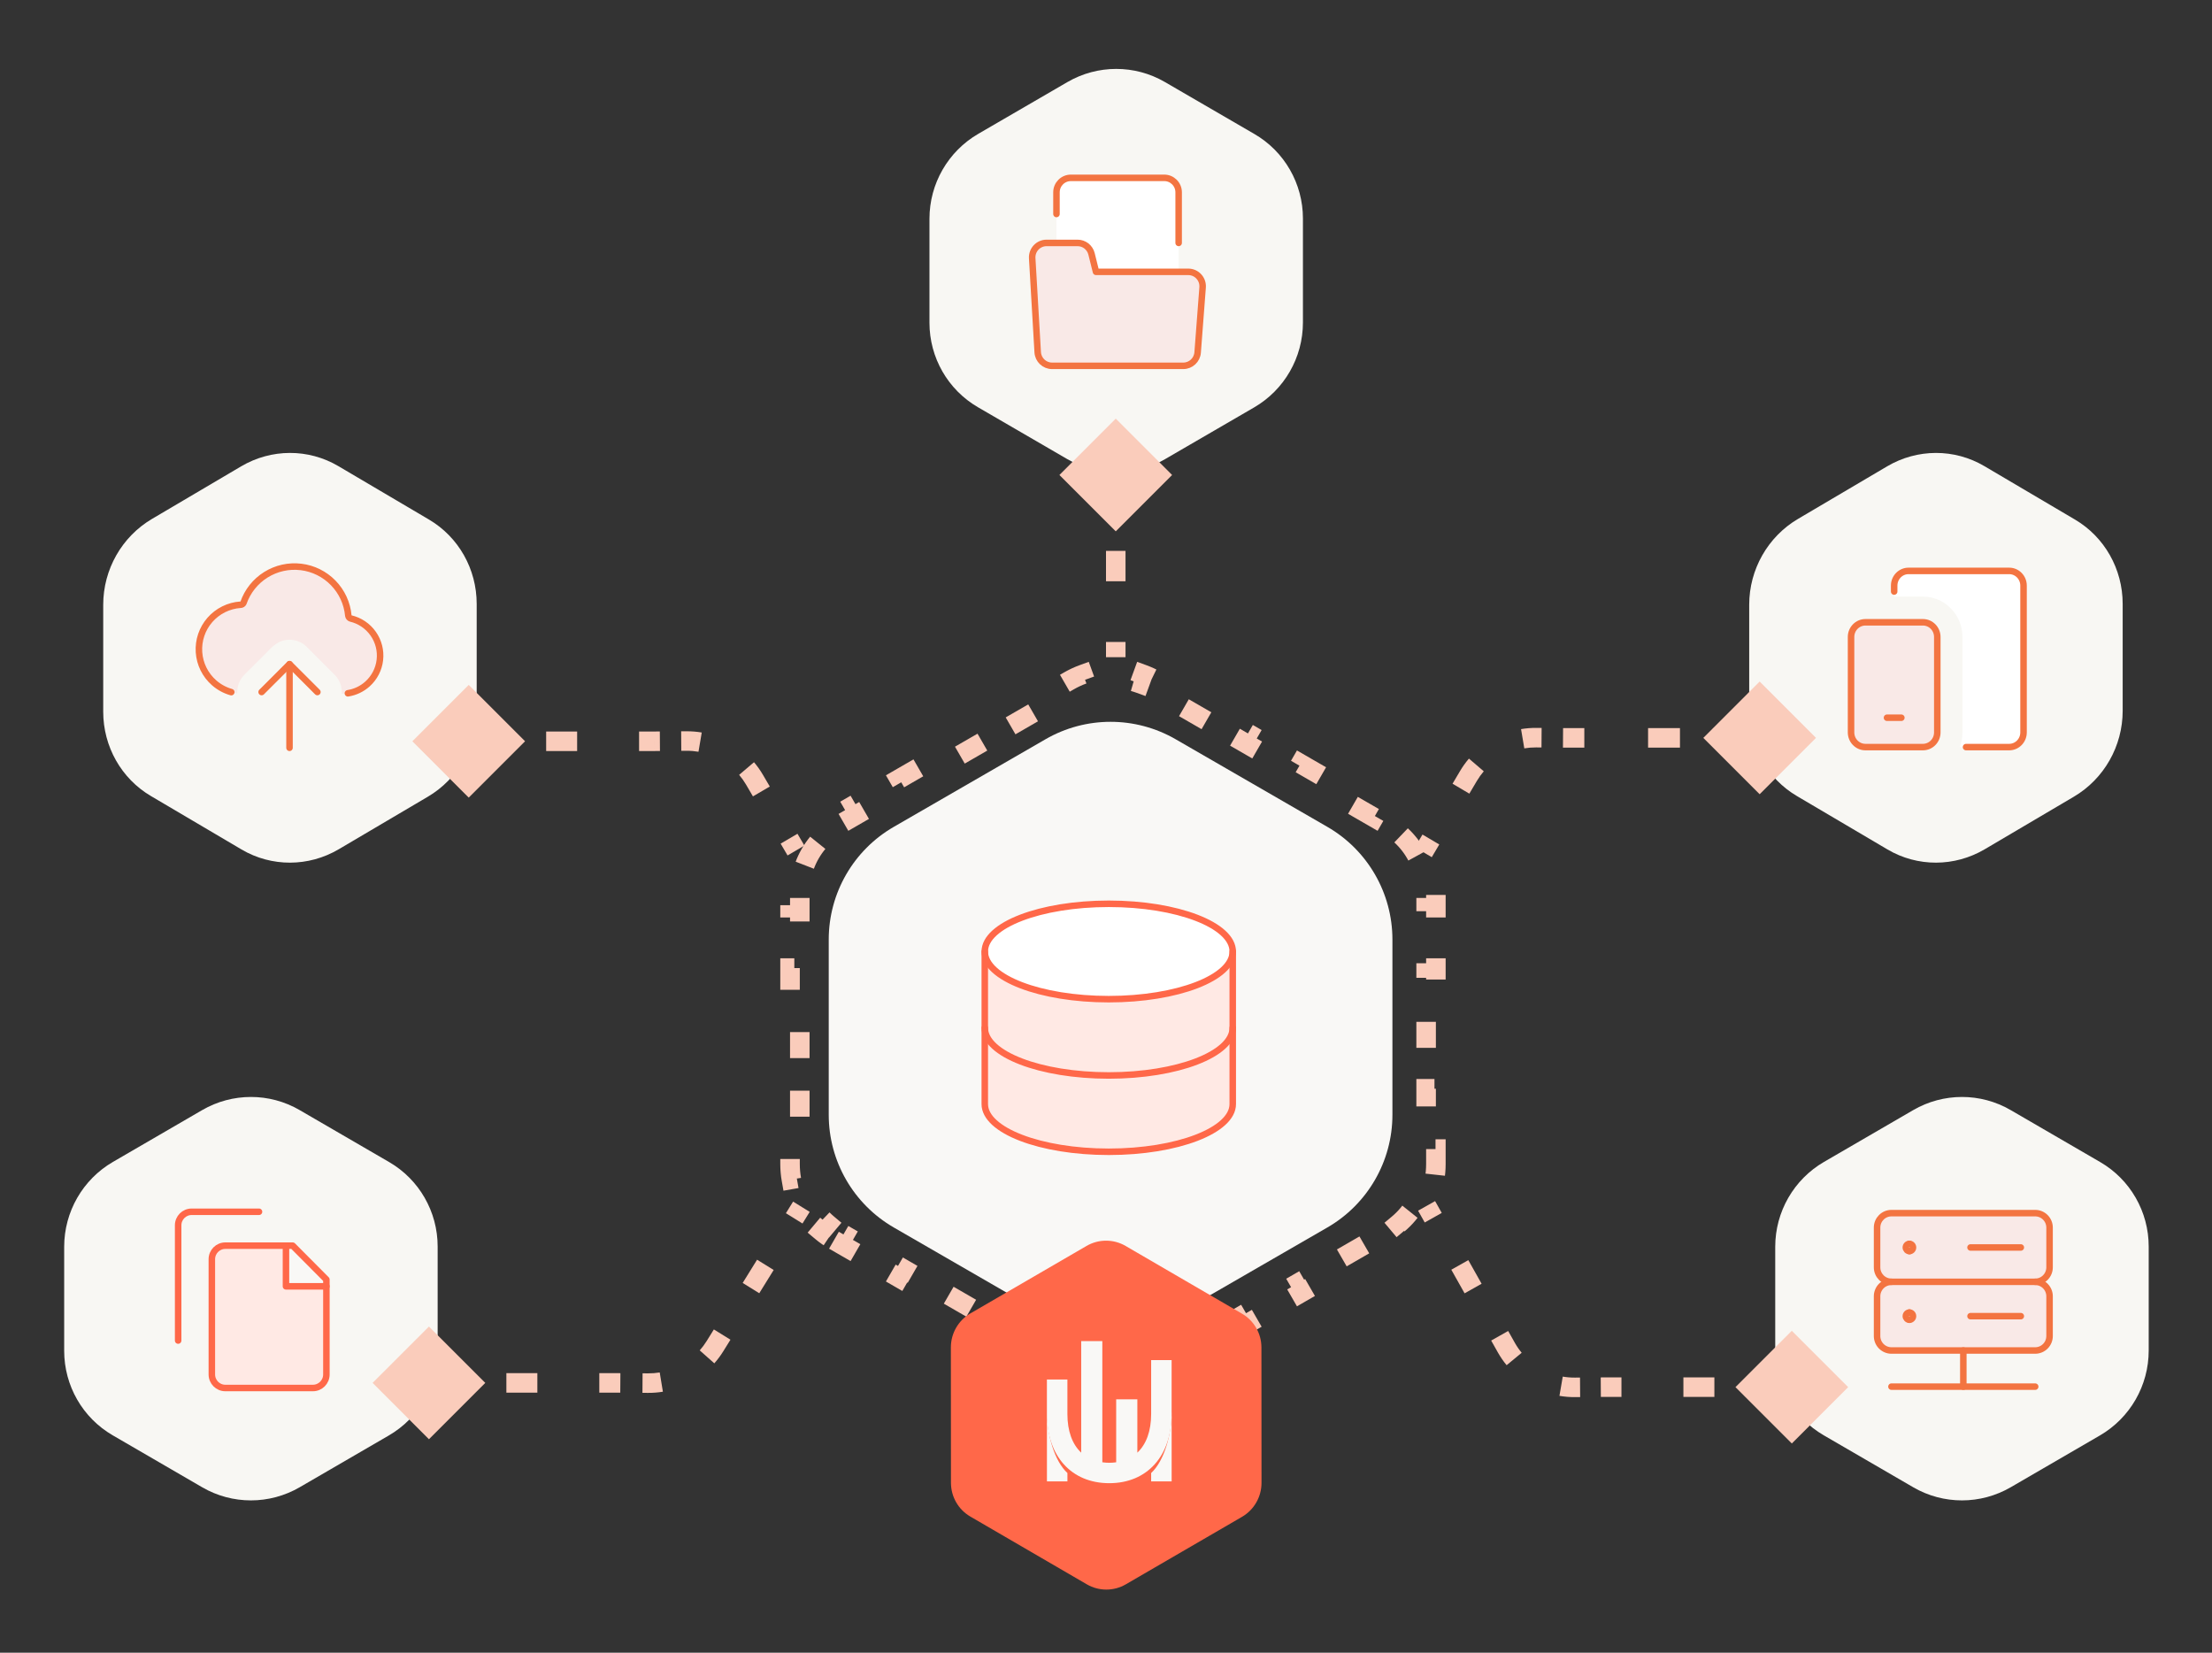
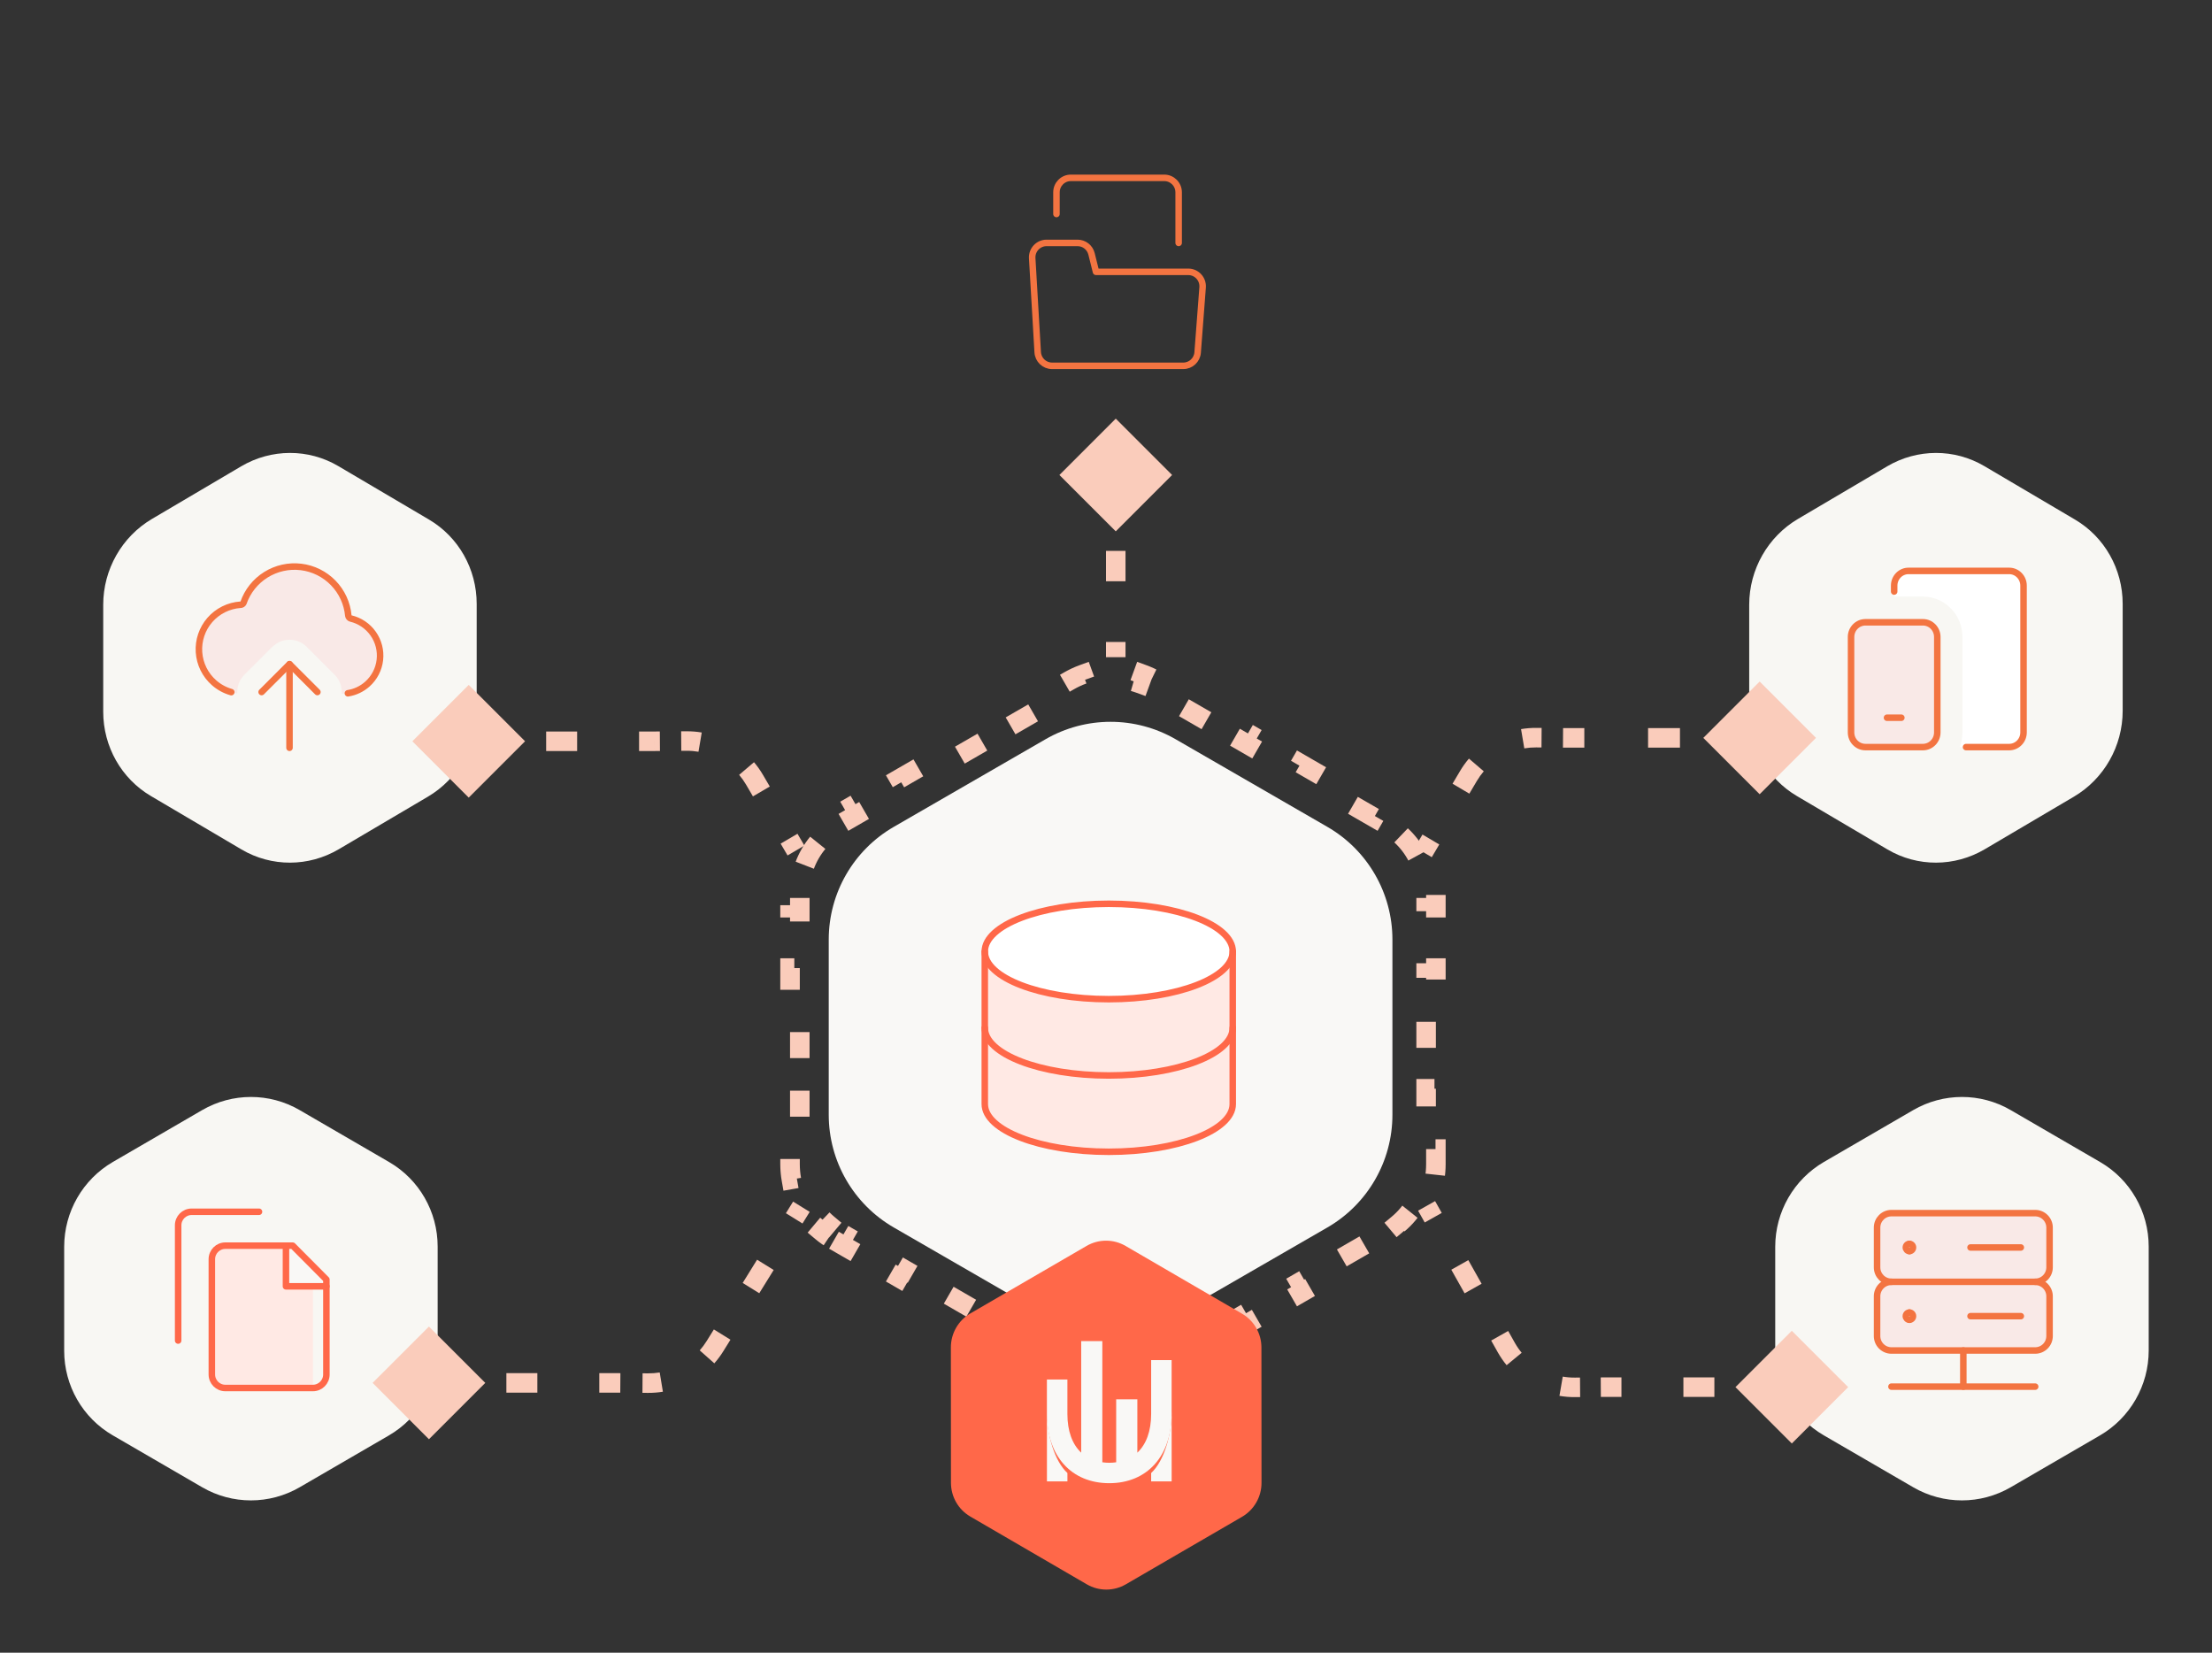
<svg xmlns="http://www.w3.org/2000/svg" width="340" height="254" viewBox="0 0 340 254" fill="none">
  <rect x="0" y="0" width="340" height="254" fill="#333333" stroke="none" />
  <path d="M65.946 79.855C70.484 82.531 73.27 87.458 73.27 92.81L73.27 109.246C73.27 114.671 70.408 119.707 65.771 122.441L52.067 130.521C47.429 133.255 41.728 133.268 37.127 130.555L23.189 122.337C18.651 119.662 15.865 114.734 15.865 109.382L15.865 92.947C15.865 87.521 18.727 82.486 23.364 79.751L37.068 71.671C41.706 68.937 47.407 68.924 52.008 71.637L65.946 79.855Z" fill="#F8F7F3" />
  <path fill-rule="evenodd" clip-rule="evenodd" d="M53.662 94.892C53.728 94.968 53.814 95.024 53.91 95.053C55.307 95.382 56.534 96.212 57.36 97.385C58.186 98.558 58.553 99.993 58.391 101.419C58.23 102.844 57.552 104.161 56.484 105.12C55.417 106.079 54.036 106.613 52.601 106.622H52.527C52.6 105.576 52.237 104.506 51.437 103.706L47.152 99.421L47.142 99.411L47.136 99.405C46.461 98.738 45.527 98.322 44.5 98.322C43.997 98.322 43.509 98.424 43.064 98.608C42.519 98.873 42.254 99.075 41.807 99.463L37.563 103.706C36.776 104.493 36.412 105.541 36.47 106.57C35.162 106.386 33.925 105.826 32.915 104.943C31.546 103.747 30.709 102.055 30.587 100.241C30.465 98.427 31.069 96.639 32.266 95.27C32.858 94.593 33.578 94.038 34.385 93.639C35.192 93.239 36.069 93.003 36.967 92.942C37.061 92.944 37.153 92.92 37.232 92.871C37.312 92.823 37.376 92.752 37.417 92.669C38.036 90.873 39.253 89.344 40.864 88.336C42.474 87.329 44.382 86.904 46.267 87.133C48.153 87.361 49.904 88.23 51.227 89.593C52.551 90.956 53.367 92.731 53.539 94.623C53.554 94.723 53.596 94.816 53.662 94.892Z" fill="#F9E9E7" />
  <path d="M53.472 106.552C54.588 106.377 55.636 105.883 56.484 105.12C57.552 104.161 58.23 102.844 58.391 101.419C58.553 99.993 58.186 98.558 57.36 97.385C56.534 96.212 55.307 95.382 53.91 95.053C53.814 95.024 53.728 94.968 53.662 94.892C53.596 94.816 53.554 94.723 53.539 94.623C53.367 92.731 52.551 90.956 51.227 89.593C49.904 88.23 48.153 87.361 46.267 87.133C44.382 86.904 42.474 87.329 40.864 88.336C39.253 89.344 38.036 90.873 37.417 92.669C37.376 92.752 37.312 92.823 37.232 92.871C37.153 92.92 37.061 92.944 36.967 92.942C36.069 93.003 35.192 93.239 34.385 93.639C33.578 94.038 32.858 94.593 32.266 95.27C31.069 96.639 30.465 98.427 30.587 100.241C30.709 102.055 31.546 103.747 32.915 104.943C33.684 105.616 34.586 106.101 35.55 106.375" stroke="#F37441" stroke-linecap="round" stroke-linejoin="round" />
  <path d="M44.5 102.072V114.929" stroke="#F37441" stroke-linecap="round" stroke-linejoin="round" />
  <path d="M40.214 106.358L44.5 102.072L48.786 106.358" stroke="#F37441" stroke-linecap="round" stroke-linejoin="round" />
  <path d="M59.818 178.599C64.431 181.278 67.27 186.223 67.27 191.58L67.27 207.568C67.27 212.945 64.41 217.92 59.77 220.614L46.068 228.571C41.428 231.265 35.714 231.269 31.084 228.58L17.317 220.586C12.704 217.908 9.865 212.963 9.865 207.605L9.865 191.617C9.865 186.24 12.725 181.265 17.365 178.571L31.068 170.614C35.708 167.92 41.421 167.916 46.051 170.605L59.818 178.599Z" fill="#F8F7F3" />
-   <path d="M44.99 191.445H34.633C33.489 191.445 32.562 192.378 32.562 193.529V211.237C32.562 212.388 33.489 213.32 34.633 213.32H48.097C49.242 213.32 50.169 212.388 50.169 211.237V196.654L44.99 191.445Z" fill="#FFE9E4" />
+   <path d="M44.99 191.445H34.633C33.489 191.445 32.562 192.378 32.562 193.529V211.237C32.562 212.388 33.489 213.32 34.633 213.32H48.097V196.654L44.99 191.445Z" fill="#FFE9E4" />
  <path d="M43.955 197.695V191.445H44.99L50.169 196.654V197.695H43.955Z" fill="#F9F8F6" />
  <path d="M44.99 191.445H34.633C33.489 191.445 32.562 192.378 32.562 193.529V211.237C32.562 212.388 33.489 213.32 34.633 213.32H48.097C49.242 213.32 50.169 212.388 50.169 211.237V196.654L44.99 191.445Z" stroke="#FF6849" stroke-linecap="round" stroke-linejoin="round" />
  <path d="M39.812 186.236H29.455C28.311 186.236 27.383 187.169 27.383 188.32V206.028" stroke="#FF6849" stroke-linecap="round" stroke-linejoin="round" />
  <path d="M43.955 191.445V197.695H50.169" stroke="#FF6849" stroke-linecap="round" stroke-linejoin="round" />
  <path d="M322.818 178.599C327.431 181.278 330.27 186.223 330.27 191.58L330.27 207.568C330.27 212.945 327.41 217.92 322.77 220.614L309.068 228.571C304.427 231.265 298.714 231.269 294.084 228.58L280.317 220.586C275.704 217.908 272.865 212.963 272.865 207.605L272.865 191.617C272.865 186.24 275.725 181.265 280.365 178.571L294.068 170.614C298.708 167.92 304.421 167.916 309.051 170.605L322.818 178.599Z" fill="#F8F7F3" />
  <path d="M312.824 186.445H290.729C289.508 186.445 288.519 187.44 288.519 188.668V194.779C288.519 196.006 289.508 197.001 290.729 197.001H312.824C314.044 197.001 315.033 196.006 315.033 194.779V188.668C315.033 187.44 314.044 186.445 312.824 186.445Z" fill="#F9E9E7" />
  <path d="M312.824 197H290.729C289.508 197 288.519 197.995 288.519 199.222V205.333C288.519 206.561 289.508 207.556 290.729 207.556H312.824C314.044 207.556 315.033 206.561 315.033 205.333V199.222C315.033 197.995 314.044 197 312.824 197Z" fill="#F9E9E7" />
  <path d="M312.824 186.445H290.729C289.508 186.445 288.519 187.44 288.519 188.668V194.779C288.519 196.006 289.508 197.001 290.729 197.001H312.824C314.044 197.001 315.033 196.006 315.033 194.779V188.668C315.033 187.44 314.044 186.445 312.824 186.445Z" stroke="#F37441" stroke-linecap="round" stroke-linejoin="round" />
  <path d="M290.729 197C290.143 197 289.581 197.234 289.166 197.651C288.752 198.068 288.519 198.633 288.519 199.222V205.333C288.519 205.923 288.752 206.488 289.166 206.905C289.581 207.321 290.143 207.556 290.729 207.556H312.824C313.41 207.556 313.972 207.321 314.386 206.905C314.8 206.488 315.033 205.923 315.033 205.333V199.222C315.033 198.633 314.8 198.068 314.386 197.651C313.972 197.234 313.41 197 312.824 197" stroke="#F37441" stroke-linecap="round" stroke-linejoin="round" />
  <path d="M293.49 202.834C293.185 202.834 292.938 202.585 292.938 202.278C292.938 201.971 293.185 201.723 293.49 201.723" stroke="#F37441" stroke-linecap="round" stroke-linejoin="round" />
  <path d="M293.49 202.834C293.796 202.834 294.043 202.585 294.043 202.278C294.043 201.971 293.796 201.723 293.49 201.723" stroke="#F37441" stroke-linecap="round" stroke-linejoin="round" />
  <path d="M293.49 192.279C293.185 192.279 292.938 192.03 292.938 191.724C292.938 191.417 293.185 191.168 293.49 191.168" stroke="#F37441" stroke-linecap="round" stroke-linejoin="round" />
  <path d="M293.49 192.279C293.796 192.279 294.043 192.03 294.043 191.724C294.043 191.417 293.796 191.168 293.49 191.168" stroke="#F37441" stroke-linecap="round" stroke-linejoin="round" />
  <path d="M301.776 207.557V213.112" stroke="#F37441" stroke-linecap="round" stroke-linejoin="round" />
  <path d="M290.729 213.111H312.824" stroke="#F37441" stroke-linecap="round" stroke-linejoin="round" />
  <path d="M302.881 191.723H310.614" stroke="#F37441" stroke-linecap="round" stroke-linejoin="round" />
  <path d="M302.881 202.279H310.614" stroke="#F37441" stroke-linecap="round" stroke-linejoin="round" />
-   <path d="M192.818 20.599C197.431 23.278 200.27 28.223 200.27 33.58L200.27 49.568C200.27 54.945 197.41 59.92 192.77 62.614L179.068 70.571C174.427 73.266 168.714 73.269 164.084 70.581L150.317 62.586C145.704 59.908 142.865 54.963 142.865 49.605L142.865 33.617C142.865 28.24 145.725 23.265 150.365 20.571L164.068 12.614C168.708 9.92 174.421 9.916 179.051 12.605L192.818 20.599Z" fill="#F8F7F3" />
  <g clip-path="url(#clip0_3850_9307)">
-     <path d="M159.502 54.131L158.657 39.687C158.582 38.41 159.591 37.334 160.862 37.334H165.632C166.646 37.334 167.53 38.028 167.776 39.017L168.462 41.778H182.647C183.934 41.778 184.949 42.88 184.85 44.171L184.086 54.171C183.997 55.329 183.037 56.223 181.883 56.223H161.707C160.537 56.223 159.57 55.306 159.502 54.131Z" fill="#F9E9E7" />
-     <path d="M162.386 29.556V37.334H167.357L168.462 41.778H181.167V29.556C181.167 28.329 180.177 27.334 178.957 27.334H164.595C163.375 27.334 162.386 28.329 162.386 29.556Z" fill="white" />
    <path d="M162.386 32.889V29.556C162.386 28.329 163.375 27.334 164.595 27.334H178.957C180.177 27.334 181.167 28.329 181.167 29.556V37.334" stroke="#F37441" stroke-linecap="round" stroke-linejoin="round" />
    <path d="M159.502 54.131L158.657 39.687C158.582 38.41 159.591 37.334 160.862 37.334H165.632C166.646 37.334 167.53 38.028 167.776 39.017L168.462 41.778H182.647C183.934 41.778 184.949 42.88 184.85 44.171L184.086 54.171C183.997 55.329 183.037 56.223 181.883 56.223H161.707C160.537 56.223 159.57 55.306 159.502 54.131Z" stroke="#F37441" stroke-linecap="round" stroke-linejoin="round" />
  </g>
  <path d="M318.946 79.855C323.485 82.531 326.27 87.458 326.27 92.81L326.27 109.246C326.27 114.671 323.408 119.707 318.771 122.441L305.067 130.521C300.43 133.255 294.728 133.268 290.127 130.555L276.189 122.337C271.651 119.662 268.865 114.734 268.865 109.382L268.865 92.947C268.865 87.521 271.727 82.486 276.364 79.751L290.068 71.671C294.706 68.937 300.407 68.924 305.008 71.637L318.946 79.855Z" fill="#F8F7F3" />
  <path fill-rule="evenodd" clip-rule="evenodd" d="M293.357 87.742H308.824C310.044 87.742 311.033 88.752 311.033 89.999V112.563C311.033 113.809 310.044 114.819 308.824 114.819H301.229C301.496 114.12 301.643 113.359 301.643 112.563V97.896C301.643 94.469 298.923 91.691 295.567 91.691H291.148V89.999C291.148 88.752 292.137 87.742 293.357 87.742Z" fill="white" />
  <path d="M302.195 114.819H308.824C310.044 114.819 311.033 113.809 311.033 112.563V89.999C311.033 88.752 310.044 87.742 308.824 87.742H293.357C292.137 87.742 291.148 88.752 291.148 89.999V90.915" stroke="#F37441" stroke-linecap="round" stroke-linejoin="round" />
  <path d="M295.567 95.639H286.729C285.508 95.639 284.519 96.649 284.519 97.895V112.562C284.519 113.808 285.508 114.818 286.729 114.818H295.567C296.787 114.818 297.776 113.808 297.776 112.562V97.895C297.776 96.649 296.787 95.639 295.567 95.639Z" fill="#F9E9E7" />
  <path d="M295.567 95.639H286.729C285.508 95.639 284.519 96.649 284.519 97.895V112.562C284.519 113.808 285.508 114.818 286.729 114.818H295.567C296.787 114.818 297.776 113.808 297.776 112.562V97.895C297.776 96.649 296.787 95.639 295.567 95.639Z" stroke="#F37441" stroke-linecap="round" stroke-linejoin="round" />
  <path d="M290.043 110.307H292.252" stroke="#F37441" stroke-linecap="round" stroke-linejoin="round" />
  <path d="M137.382 188.649C131.194 185.077 127.382 178.474 127.382 171.329L127.382 144.399C127.382 137.254 131.194 130.651 137.382 127.079L160.703 113.614C166.891 110.041 174.515 110.041 180.703 113.614L204.025 127.079C210.213 130.651 214.025 137.254 214.025 144.399L214.025 171.329C214.025 178.474 210.213 185.077 204.025 188.649L180.703 202.114C174.515 205.687 166.891 205.687 160.703 202.114L137.382 188.649Z" fill="#F9F8F6" />
  <path d="M128.185 190.607L130.192 191.766L130.942 190.467L138.972 195.103L138.222 196.402L142.237 198.72L142.987 197.421L151.017 202.057L150.267 203.356L154.282 205.674L155.032 204.375L163.062 209.011L162.312 210.31L164.32 211.469C165.007 211.866 165.721 212.198 166.453 212.464L166.966 211.054C169.615 212.019 172.525 212.019 175.174 211.054L175.687 212.464C176.419 212.198 177.133 211.866 177.82 211.469L179.827 210.31L179.077 209.011L187.107 204.375L187.857 205.674L191.872 203.356L191.122 202.057L199.152 197.421L199.902 198.72L203.917 196.402L203.167 195.103L211.197 190.467L211.947 191.766L213.955 190.607C214.642 190.21 215.286 189.757 215.883 189.257L214.919 188.108C217.079 186.296 218.533 183.776 219.023 180.999L220.5 181.26C220.635 180.493 220.705 179.709 220.705 178.915L220.705 176.597L219.205 176.597L219.205 167.325L220.705 167.325L220.705 162.689L219.205 162.689L219.205 153.416L220.705 153.416L220.705 148.78L219.205 148.78L219.205 139.508L220.705 139.508L220.705 137.19C220.705 136.396 220.635 135.612 220.5 134.846L219.023 135.106C218.533 132.329 217.079 129.81 214.919 127.997L215.883 126.848C215.286 126.348 214.642 125.895 213.955 125.499L211.947 124.34L211.197 125.639L203.167 121.003L203.917 119.704L199.902 117.385L199.152 118.684L191.122 114.048L191.872 112.749L187.857 110.431L187.107 111.73L179.077 107.094L179.827 105.795L177.82 104.636C177.133 104.239 176.419 103.908 175.687 103.641L175.174 105.051C172.525 104.086 169.615 104.086 166.966 105.051L166.453 103.641C165.721 103.908 165.007 104.239 164.32 104.636L162.312 105.795L163.062 107.094L155.032 111.73L154.282 110.431L150.267 112.749L151.017 114.048L142.987 118.684L142.237 117.385L138.222 119.704L138.972 121.003L130.942 125.639L130.192 124.34L128.185 125.499C127.498 125.895 126.853 126.348 126.257 126.848L127.221 127.997C125.061 129.81 123.606 132.329 123.117 135.106L121.64 134.846C121.504 135.612 121.435 136.396 121.435 137.19L121.435 139.508L122.935 139.508L122.935 148.78L121.435 148.78L121.435 153.416L122.935 153.416L122.935 162.689L121.435 162.689L121.435 167.325L122.935 167.325L122.935 176.597L121.435 176.597L121.435 178.915C121.435 179.709 121.504 180.493 121.64 181.26L123.117 180.999C123.606 183.776 125.061 186.296 127.221 188.108L126.257 189.257C126.853 189.757 127.498 190.21 128.185 190.607Z" stroke="#FACCBB" stroke-width="3" stroke-dasharray="4 8" />
  <path d="M170.425 153.562C180.95 153.562 189.482 150.28 189.482 146.232V169.687C189.482 173.732 180.95 177.016 170.425 177.016C159.9 177.016 151.368 173.732 151.368 169.687V146.232C151.368 150.28 159.9 153.562 170.425 153.562Z" fill="#FFE9E4" />
  <path d="M170.425 153.561C180.95 153.561 189.482 150.28 189.482 146.232C189.482 142.184 180.95 138.902 170.425 138.902C159.9 138.902 151.368 142.184 151.368 146.232C151.368 150.28 159.9 153.561 170.425 153.561Z" fill="white" />
  <path d="M170.425 153.561C180.95 153.561 189.482 150.28 189.482 146.232C189.482 142.184 180.95 138.902 170.425 138.902C159.9 138.902 151.368 142.184 151.368 146.232C151.368 150.28 159.9 153.561 170.425 153.561Z" stroke="#FF6849" stroke-linecap="round" stroke-linejoin="round" />
  <path d="M151.368 146.232V169.687C151.368 173.732 159.9 177.016 170.425 177.016C180.95 177.016 189.482 173.732 189.482 169.687V146.232" stroke="#FF6849" stroke-linecap="round" stroke-linejoin="round" />
  <path d="M189.482 157.959C189.482 162.005 180.95 165.288 170.425 165.288C159.9 165.288 151.368 162.005 151.368 157.959" stroke="#FF6849" stroke-linecap="round" stroke-linejoin="round" />
  <path d="M171.5 64.34L180.16 73L171.5 81.66L162.84 73L171.5 64.34ZM170 101V98.667H173V101H170ZM170 89.333V84.667H173V89.333H170ZM170 75.333V73H173V75.333H170ZM171.5 64.34L180.16 73L171.5 81.66L162.84 73L171.5 64.34ZM170 101V98.667H173V101H170ZM170 89.333V84.667H173V89.333H170ZM170 75.333V73H173V75.333H170Z" fill="#FACCBB" />
  <path d="M225.712 119.259L224.421 118.496L225.712 119.259ZM279.132 113.404L270.472 122.064L261.812 113.404L270.472 104.743L279.132 113.404ZM241.072 113.404L241.072 114.904L241.062 114.904L241.072 113.404ZM236.124 113.369L236.114 114.869L236.114 114.869L236.124 113.369ZM217.49 130.213L218.645 128.26L221.227 129.787L220.072 131.74L217.49 130.213ZM223.266 120.448L224.421 118.496L227.003 120.023L225.848 121.976L223.266 120.448ZM224.421 118.496C224.824 117.815 225.281 117.178 225.786 116.588L228.065 118.539C227.673 118.998 227.317 119.493 227.003 120.023L224.421 118.496ZM233.797 112.056C234.562 111.928 235.344 111.864 236.135 111.869L236.114 114.869C235.498 114.865 234.89 114.915 234.295 115.015L233.797 112.056ZM236.135 111.869L236.959 111.875L236.938 114.875L236.114 114.869L236.135 111.869ZM240.258 111.898L241.083 111.904L241.062 114.904L240.237 114.898L240.258 111.898ZM241.072 111.904L243.522 111.904L243.522 114.904L241.072 114.904L241.072 111.904ZM253.322 111.904L258.222 111.904L258.222 114.904L253.322 114.904L253.322 111.904ZM268.022 111.904L270.472 111.904L270.472 114.904L268.022 114.904L268.022 111.904ZM225.712 119.259L224.421 118.496L225.712 119.259ZM279.132 113.404L270.472 122.064L261.812 113.404L270.472 104.743L279.132 113.404ZM241.072 113.404L241.072 114.904L241.062 114.904L241.072 113.404ZM236.124 113.369L236.114 114.869L236.114 114.869L236.124 113.369ZM217.49 130.213L218.645 128.26L221.227 129.787L220.072 131.74L217.49 130.213ZM223.266 120.448L224.421 118.496L227.003 120.023L225.848 121.976L223.266 120.448ZM224.421 118.496C224.824 117.815 225.281 117.178 225.786 116.588L228.065 118.539C227.673 118.998 227.317 119.493 227.003 120.023L224.421 118.496ZM233.797 112.056C234.562 111.928 235.344 111.864 236.135 111.869L236.114 114.869C235.498 114.865 234.89 114.915 234.295 115.015L233.797 112.056ZM236.135 111.869L236.959 111.875L236.938 114.875L236.114 114.869L236.135 111.869ZM240.258 111.898L241.083 111.904L241.062 114.904L240.237 114.898L240.258 111.898ZM241.072 111.904L243.522 111.904L243.522 114.904L241.072 114.904L241.072 111.904ZM253.322 111.904L258.222 111.904L258.222 114.904L253.322 114.904L253.322 111.904ZM268.022 111.904L270.472 111.904L270.472 114.904L268.022 114.904L268.022 111.904Z" fill="#FACCBB" />
  <path d="M231.532 207.107L232.839 206.371L231.532 207.107ZM284.075 213.188L275.414 204.528L266.754 213.188L275.414 221.848L284.075 213.188ZM246.848 213.188L246.848 211.688L246.838 211.688L246.848 213.188ZM242.073 213.221L242.084 214.721L242.084 214.721L242.073 213.221ZM217.97 186.068L218.991 187.882L221.606 186.411L220.584 184.596L217.97 186.068ZM223.076 195.141L225.119 198.77L227.733 197.298L225.691 193.669L223.076 195.141ZM229.204 206.028L230.225 207.843L232.839 206.371L231.818 204.557L229.204 206.028ZM230.225 207.843C230.621 208.546 231.075 209.206 231.579 209.816L233.893 207.907C233.501 207.432 233.148 206.919 232.839 206.371L230.225 207.843ZM239.698 214.526C240.479 214.66 241.276 214.727 242.084 214.721L242.063 211.721C241.434 211.726 240.814 211.674 240.207 211.569L239.698 214.526ZM242.084 214.721L242.88 214.716L242.859 211.716L242.063 211.721L242.084 214.721ZM246.063 214.693L246.859 214.688L246.838 211.688L246.042 211.694L246.063 214.693ZM246.848 214.688L249.229 214.688L249.229 211.688L246.848 211.688L246.848 214.688ZM258.751 214.688L263.512 214.688L263.512 211.688L258.751 211.688L258.751 214.688ZM273.034 214.688L275.414 214.688L275.414 211.688L273.034 211.688L273.034 214.688ZM231.532 207.107L232.839 206.371L231.532 207.107ZM284.075 213.188L275.414 204.528L266.754 213.188L275.414 221.848L284.075 213.188ZM246.848 213.188L246.848 211.688L246.838 211.688L246.848 213.188ZM242.073 213.221L242.084 214.721L242.084 214.721L242.073 213.221ZM217.97 186.068L218.991 187.882L221.606 186.411L220.584 184.596L217.97 186.068ZM223.076 195.141L225.119 198.77L227.733 197.298L225.691 193.669L223.076 195.141ZM229.204 206.028L230.225 207.843L232.839 206.371L231.818 204.557L229.204 206.028ZM230.225 207.843C230.621 208.546 231.075 209.206 231.579 209.816L233.893 207.907C233.501 207.432 233.148 206.919 232.839 206.371L230.225 207.843ZM239.698 214.526C240.479 214.66 241.276 214.727 242.084 214.721L242.063 211.721C241.434 211.726 240.814 211.674 240.207 211.569L239.698 214.526ZM242.084 214.721L242.88 214.716L242.859 211.716L242.063 211.721L242.084 214.721ZM246.063 214.693L246.859 214.688L246.838 211.688L246.042 211.694L246.063 214.693ZM246.848 214.688L249.229 214.688L249.229 211.688L246.848 211.688L246.848 214.688ZM258.751 214.688L263.512 214.688L263.512 211.688L258.751 211.688L258.751 214.688ZM273.034 214.688L275.414 214.688L275.414 211.688L273.034 211.688L273.034 214.688Z" fill="#FACCBB" />
  <path d="M109.893 206.894L111.168 207.684L109.893 206.894ZM57.271 212.535L65.932 203.875L74.592 212.535L65.932 221.195L57.271 212.535ZM94.498 212.535L94.498 211.035L94.508 211.035L94.498 212.535ZM99.611 212.57L99.621 211.07L99.621 211.07L99.611 212.57ZM124.456 186.253L123.348 188.039L120.799 186.458L121.906 184.672L124.456 186.253ZM118.919 195.183L116.705 198.755L114.155 197.174L116.369 193.602L118.919 195.183ZM112.276 205.898L111.168 207.684L108.619 206.104L109.726 204.318L112.276 205.898ZM111.168 207.684C110.76 208.343 110.3 208.959 109.795 209.528L107.551 207.538C107.943 207.095 108.301 206.616 108.619 206.104L111.168 207.684ZM101.892 213.891C101.141 214.015 100.375 214.076 99.6 214.07L99.621 211.07C100.224 211.075 100.82 211.027 101.404 210.931L101.892 213.891ZM99.601 214.07L98.748 214.064L98.769 211.065L99.621 211.07L99.601 214.07ZM95.339 214.041L94.487 214.035L94.508 211.035L95.36 211.041L95.339 214.041ZM94.498 214.035L92.117 214.035L92.117 211.035L94.498 211.035L94.498 214.035ZM82.595 214.035L77.834 214.035L77.834 211.035L82.595 211.035L82.595 214.035ZM68.312 214.035L65.932 214.035L65.932 211.035L68.312 211.035L68.312 214.035ZM109.893 206.894L111.168 207.684L109.893 206.894ZM57.271 212.535L65.932 203.875L74.592 212.535L65.932 221.195L57.271 212.535ZM94.498 212.535L94.498 211.035L94.508 211.035L94.498 212.535ZM99.611 212.57L99.621 211.07L99.621 211.07L99.611 212.57ZM124.456 186.253L123.348 188.039L120.799 186.458L121.906 184.672L124.456 186.253ZM118.919 195.183L116.705 198.755L114.155 197.174L116.369 193.602L118.919 195.183ZM112.276 205.898L111.168 207.684L108.619 206.104L109.726 204.318L112.276 205.898ZM111.168 207.684C110.76 208.343 110.3 208.959 109.795 209.528L107.551 207.538C107.943 207.095 108.301 206.616 108.619 206.104L111.168 207.684ZM101.892 213.891C101.141 214.015 100.375 214.076 99.6 214.07L99.621 211.07C100.224 211.075 100.82 211.027 101.404 210.931L101.892 213.891ZM99.601 214.07L98.748 214.064L98.769 211.065L99.621 211.07L99.601 214.07ZM95.339 214.041L94.487 214.035L94.508 211.035L95.36 211.041L95.339 214.041ZM94.498 214.035L92.117 214.035L92.117 211.035L94.498 211.035L94.498 214.035ZM82.595 214.035L77.834 214.035L77.834 211.035L82.595 211.035L82.595 214.035ZM68.312 214.035L65.932 214.035L65.932 211.035L68.312 211.035L68.312 214.035Z" fill="#FACCBB" />
  <path d="M115.964 119.822L117.258 119.063L115.964 119.822ZM63.385 113.924L72.046 122.584L80.706 113.924L72.046 105.264L63.385 113.924ZM100.611 113.924L100.611 115.424L100.622 115.424L100.611 113.924ZM105.527 113.89L105.517 112.39L105.517 112.39L105.527 113.89ZM123.641 129.955L122.577 128.14L119.989 129.657L121.053 131.472L123.641 129.955ZM118.322 120.879L117.258 119.063L114.67 120.58L115.733 122.396L118.322 120.879ZM117.258 119.063C116.856 118.378 116.4 117.737 115.895 117.144L113.61 119.087C114.002 119.548 114.357 120.047 114.67 120.58L117.258 119.063ZM107.863 112.578C107.095 112.448 106.311 112.384 105.517 112.39L105.538 115.39C106.156 115.385 106.766 115.435 107.363 115.536L107.863 112.578ZM105.517 112.39L104.697 112.395L104.718 115.395L105.538 115.39L105.517 112.39ZM101.42 112.418L100.601 112.424L100.622 115.424L101.441 115.418L101.42 112.418ZM100.611 112.424L98.231 112.424L98.231 115.424L100.611 115.424L100.611 112.424ZM88.709 112.424L83.948 112.424L83.948 115.424L88.709 115.424L88.709 112.424ZM74.426 112.424L72.046 112.424L72.046 115.424L74.426 115.424L74.426 112.424ZM115.964 119.822L117.258 119.063L115.964 119.822ZM63.385 113.924L72.046 122.584L80.706 113.924L72.046 105.264L63.385 113.924ZM100.611 113.924L100.611 115.424L100.622 115.424L100.611 113.924ZM105.527 113.89L105.517 112.39L105.517 112.39L105.527 113.89ZM123.641 129.955L122.577 128.14L119.989 129.657L121.053 131.472L123.641 129.955ZM118.322 120.879L117.258 119.063L114.67 120.58L115.733 122.396L118.322 120.879ZM117.258 119.063C116.856 118.378 116.4 117.737 115.895 117.144L113.61 119.087C114.002 119.548 114.357 120.047 114.67 120.58L117.258 119.063ZM107.863 112.578C107.095 112.448 106.311 112.384 105.517 112.39L105.538 115.39C106.156 115.385 106.766 115.435 107.363 115.536L107.863 112.578ZM105.517 112.39L104.697 112.395L104.718 115.395L105.538 115.39L105.517 112.39ZM101.42 112.418L100.601 112.424L100.622 115.424L101.441 115.418L101.42 112.418ZM100.611 112.424L98.231 112.424L98.231 115.424L100.611 115.424L100.611 112.424ZM88.709 112.424L83.948 112.424L83.948 115.424L88.709 115.424L88.709 112.424ZM74.426 112.424L72.046 112.424L72.046 115.424L74.426 115.424L74.426 112.424Z" fill="#FACCBB" />
  <path d="M149.146 233.077C147.304 232.006 146.171 230.031 146.169 227.891L146.156 207.08C146.154 204.928 147.298 202.936 149.156 201.857L167.009 191.487C168.866 190.408 171.153 190.408 173.006 191.485L190.913 201.902C192.755 202.973 193.888 204.948 193.89 207.088L193.903 227.899C193.905 230.051 192.761 232.043 190.903 233.122L173.05 243.492C171.193 244.571 168.906 244.571 167.053 243.494L149.146 233.077Z" fill="#FF6849" />
  <path d="M160.921 216.919V227.675H164.07V226.388C162.06 224.532 160.919 220.476 160.919 216.912" fill="#F9F8F6" />
  <path d="M180.09 216.919V227.675H176.939V226.388C178.95 224.532 180.09 220.476 180.09 216.912" fill="#F9F8F6" />
  <path d="M176.939 209.031V217.317C176.939 219.941 176.186 221.973 174.819 223.257V215.065H171.565V224.735C171.212 224.787 170.856 224.813 170.499 224.814C170.143 224.813 169.788 224.787 169.436 224.735V206.111H166.187V223.257C164.82 221.97 164.067 219.947 164.067 217.317V212.014H160.916V217.317C160.916 223.775 164.678 227.95 170.499 227.95C176.321 227.95 180.085 223.775 180.085 217.317V209.031H176.939Z" fill="#F9F8F6" />
  <defs>
    <clipPath id="clip0_3850_9307">
      <rect width="30.933" height="31.111" fill="white" transform="translate(156.31 26.223)" />
    </clipPath>
  </defs>
</svg>